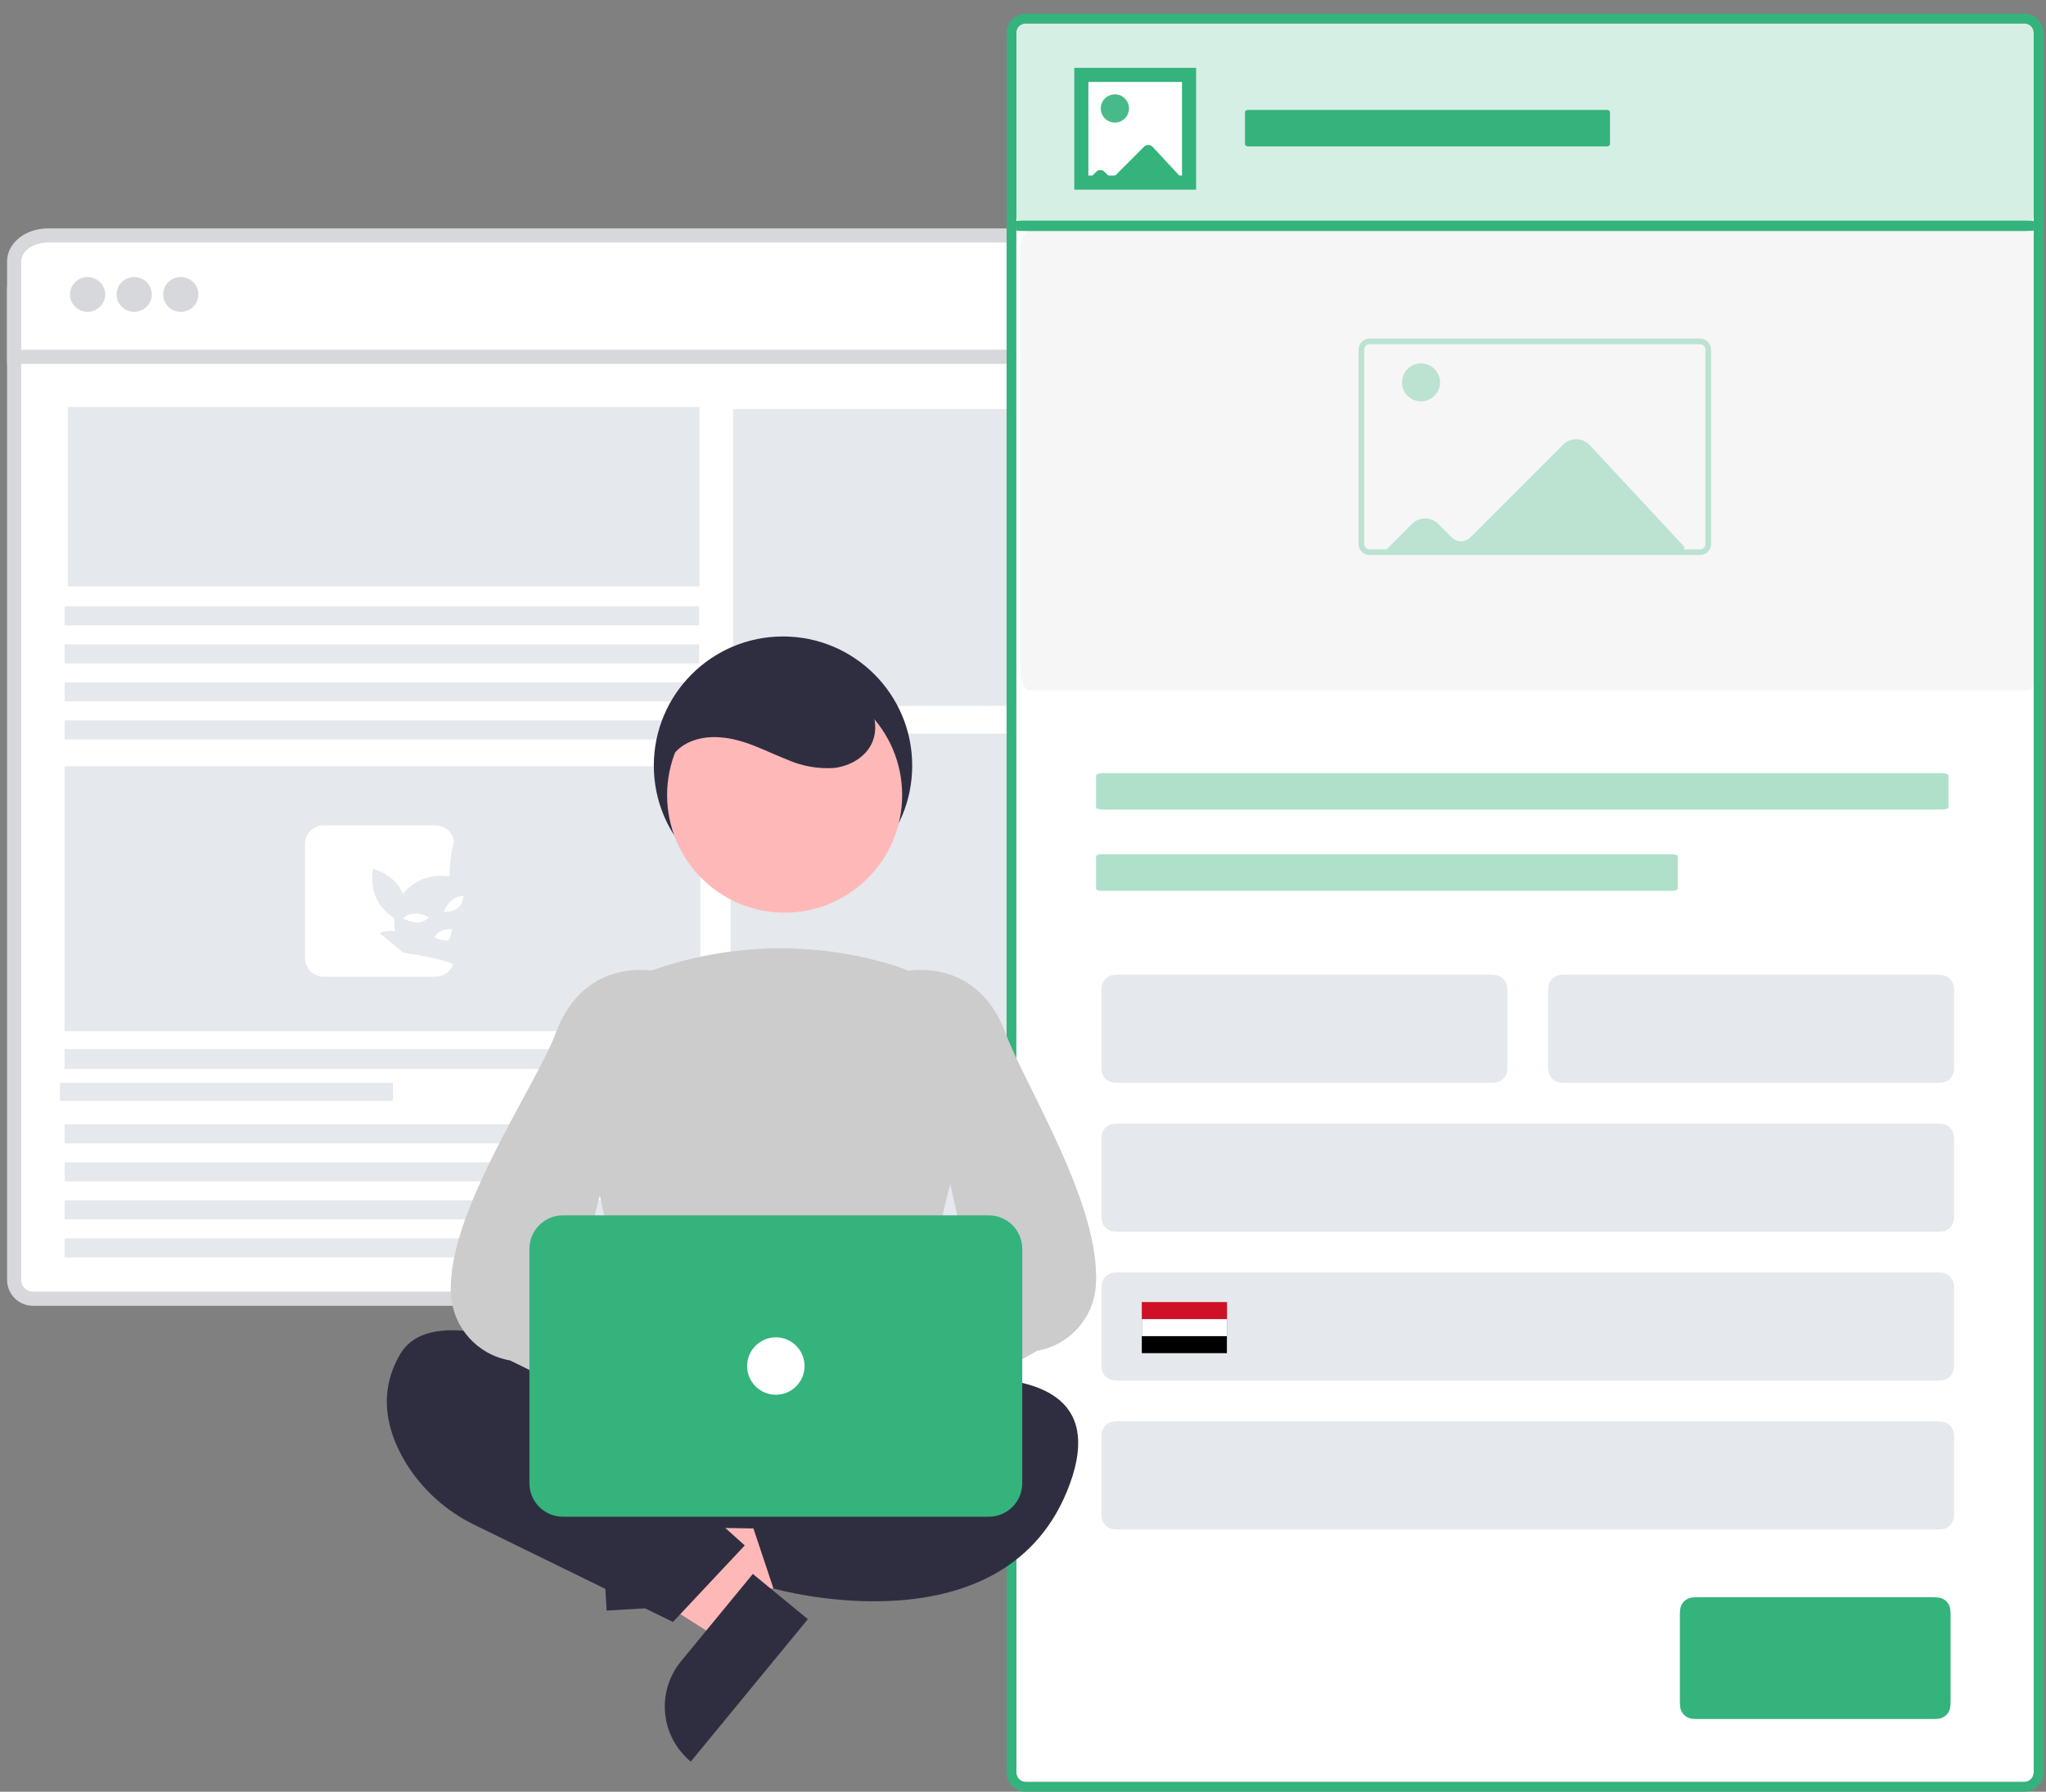
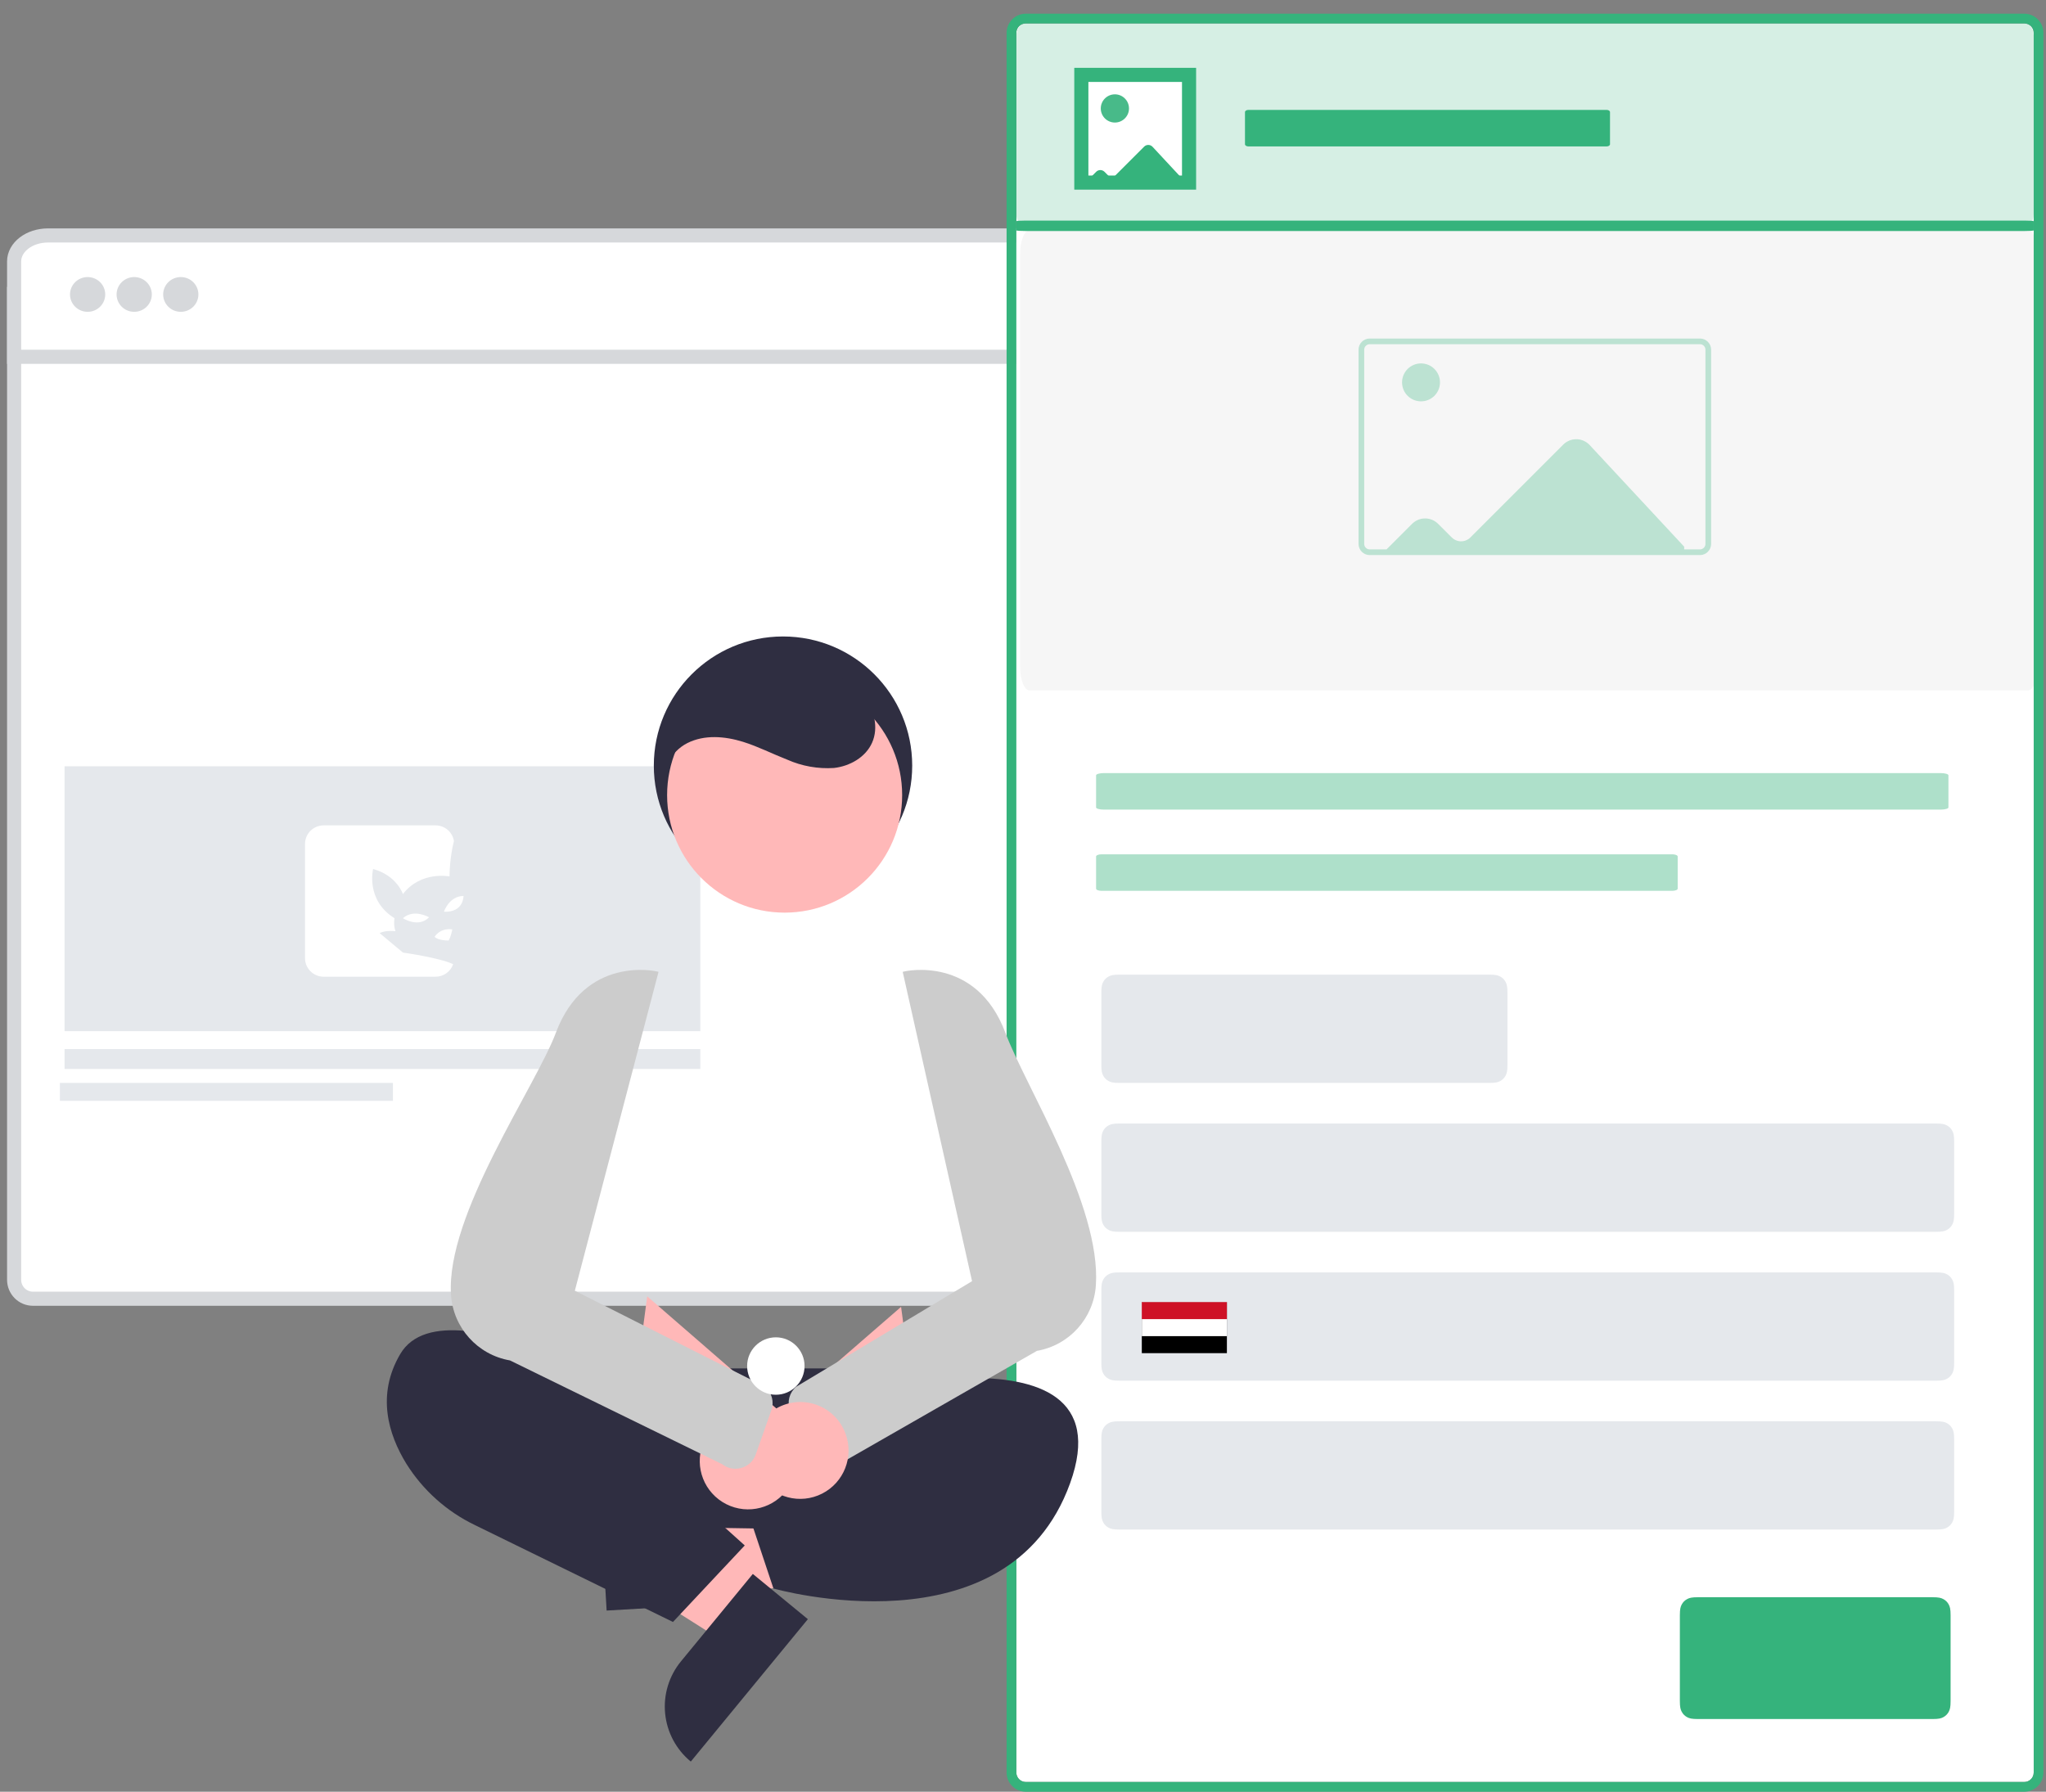
<svg xmlns="http://www.w3.org/2000/svg" width="145px" height="127px" viewBox="0 0 145 127" version="1.1">
  <rect x="0" y="0" width="145" height="127" fill="#808080" stroke="none" />
  <title>section__1_feature_item_img3</title>
  <g id="Page-1" stroke="none" stroke-width="1" fill="none" fill-rule="evenodd">
    <g id="foxpush-homepage" transform="translate(-1027, -968)">
      <g id="ROW-1" transform="translate(0, 701)">
        <g id="Group-2" transform="translate(930, 214)">
          <g id="section__1_feature_item_img3" transform="translate(98, 53.971)">
            <g id="Group-2" transform="translate(0, 15.718)">
              <path d="M0,4.147 L0,74.02 C0,74.764 0.595,75.367 1.331,75.367 L72.868,75.367 C73.604,75.367 74.199,74.764 74.199,74.02 L74.199,4.147 L0,4.147 Z" id="Fill-204" stroke="#D6D8DB" fill="#FFFFFF" fill-rule="nonzero" />
              <path d="M74.153,8.602 L74.153,1.845 C74.153,0.826 73.078,0 71.752,0 L2.401,0 C1.075,0 0,0.826 0,1.845 L0,8.602 L74.153,8.602 Z" id="Fill-211" stroke="#D6D8DB" fill="#FFFFFF" />
              <path d="M11.812,2.95 C12.502,2.95 13.06,3.501 13.06,4.182 C13.06,4.862 12.502,5.413 11.812,5.413 C11.122,5.413 10.564,4.862 10.564,4.182 C10.564,3.501 11.122,2.95 11.812,2.95 Z M8.511,2.95 C9.201,2.95 9.759,3.501 9.759,4.182 C9.759,4.862 9.201,5.413 8.511,5.413 C7.821,5.413 7.263,4.862 7.263,4.182 C7.263,3.501 7.821,2.95 8.511,2.95 Z M5.21,2.95 C5.9,2.95 6.458,3.501 6.458,4.182 C6.458,4.862 5.9,5.413 5.21,5.413 C4.521,5.413 3.962,4.862 3.962,4.182 C3.962,3.501 4.521,2.95 5.21,2.95 Z" id="Fill-214-2" fill="#D6D8DB" fill-rule="nonzero" />
-               <path d="M71.212,35.319 L71.212,72.449 L50.785,72.449 L50.785,35.319 L71.212,35.319 Z M48.553,71.085 L48.553,72.435 L3.583,72.435 L3.583,71.085 L48.553,71.085 Z M48.553,68.392 L48.553,69.741 L3.583,69.741 L3.583,68.392 L48.553,68.392 Z M48.657,65.698 L48.657,67.047 L3.583,67.047 L3.583,65.698 L48.657,65.698 Z M48.657,63.004 L48.657,64.354 L3.583,64.354 L3.583,63.004 L48.657,63.004 Z M48.547,34.372 L48.547,35.722 L3.583,35.722 L3.583,34.372 L48.547,34.372 Z M71.381,12.307 L71.381,33.342 L50.954,33.342 L50.954,12.307 L71.381,12.307 Z M48.547,31.678 L48.547,33.028 L3.583,33.028 L3.583,31.678 L48.547,31.678 Z M48.547,28.985 L48.547,30.334 L3.583,30.334 L3.583,28.985 L48.547,28.985 Z M48.547,26.291 L48.547,27.64 L3.583,27.64 L3.583,26.291 L48.547,26.291 Z M48.572,12.166 L48.572,24.872 L3.803,24.872 L3.803,12.166 L48.572,12.166 Z" id="Fill-222-2" fill="#E5E8EC" fill-rule="nonzero" />
              <path d="M48.631,60.07 L48.631,61.34 L25.03,61.34 L25.03,60.07 L48.631,60.07 Z M48.3,57.669 L48.3,59.082 L3.245,59.082 L3.245,57.669 L48.3,57.669 Z M48.3,37.626 L48.3,56.4 L3.245,56.4 L3.245,37.626 L48.3,37.626 Z" id="Fill-225-2" fill="#E5E8EC" fill-rule="nonzero" transform="translate(25.938, 49.483) scale(-1, 1) translate(-25.938, -49.483) " />
              <path d="M25.44,44.908 C25.44,44.908 24.894,47.111 26.96,48.396 C26.96,48.396 26.865,48.851 27.026,49.318 C27.026,49.318 26.346,49.225 25.903,49.449 C25.903,49.449 26.744,50.157 27.555,50.831 C27.555,50.831 30.118,51.188 31.116,51.652 C30.934,52.185 30.432,52.542 29.867,52.542 L21.939,52.542 C21.209,52.543 20.617,51.953 20.617,51.226 L20.617,43.131 C20.617,42.404 21.209,41.815 21.939,41.815 L29.867,41.815 C30.518,41.815 31.072,42.289 31.171,42.93 C31.106,43.178 30.87,44.154 30.858,45.435 C30.858,45.435 28.829,45.024 27.555,46.685 C27.555,46.685 27.13,45.367 25.44,44.908 Z M29.801,49.713 C29.801,49.713 30.17,49.065 31.056,49.186 C31.056,49.186 30.954,49.735 30.792,49.976 C30.792,49.976 30.058,49.99 29.801,49.713 Z M27.555,48.396 C28.339,47.698 29.405,48.33 29.405,48.33 C28.661,49.109 27.555,48.396 27.555,48.396 L27.555,48.396 Z M30.462,47.936 C30.462,47.936 30.819,46.832 31.849,46.817 C31.849,46.817 31.876,47.996 30.462,47.936 L30.462,47.936 Z" id="Fill-1" fill="#FFFFFF" />
            </g>
            <g id="Group-5" transform="translate(70.337, 0)">
              <path d="M1.36,0.691 C0.99,0.691 0.691,0.99 0.691,1.36 L0.691,124.669 C0.691,125.038 0.99,125.338 1.36,125.338 L72.122,125.338 C72.492,125.338 72.792,125.038 72.792,124.669 L72.792,1.36 C72.792,0.99 72.492,0.691 72.122,0.691 L1.36,0.691 Z" id="Path" fill="#FFFFFF" />
              <path d="M1.36,0.691 C0.99,0.691 0.691,1.078 0.691,1.555 L0.691,14.216 C0.691,14.694 0.99,15.08 1.36,15.081 L72.122,15.081 C72.492,15.08 72.792,14.694 72.792,14.216 L72.792,1.555 C72.792,1.078 72.492,0.691 72.122,0.691 L1.36,0.691 Z" id="Path" fill="#35B37C" opacity="0.2" />
              <path d="M1.629,15.349 C1.259,15.351 0.959,16.098 0.959,17.021 L0.959,46.296 C0.959,47.219 1.259,47.966 1.629,47.967 L72.391,47.967 C72.761,47.966 73.061,47.219 73.061,46.296 L73.061,17.021 C73.061,16.098 72.761,15.351 72.391,15.349 L1.629,15.349 Z" id="Path" fill="#A8A8A8" opacity="0.1" />
              <path d="M49.139,23.024 C49.576,23.025 49.929,23.379 49.93,23.815 L49.93,37.583 C49.929,38.019 49.576,38.373 49.139,38.374 L25.734,38.374 C25.297,38.373 24.943,38.019 24.943,37.583 L24.943,23.815 C24.943,23.379 25.297,23.025 25.734,23.024 L49.139,23.024 Z M49.139,23.426 L25.734,23.426 C25.519,23.426 25.345,23.6 25.345,23.815 L25.345,37.583 C25.345,37.798 25.519,37.972 25.734,37.972 L26.928,37.971 L28.741,36.157 C28.95,35.948 29.222,35.818 29.513,35.785 L29.66,35.777 C29.955,35.777 30.24,35.877 30.469,36.059 L30.578,36.157 L31.554,37.131 C31.887,37.461 32.407,37.488 32.771,37.212 L32.866,37.129 L39.452,30.542 C39.702,30.293 40.042,30.156 40.395,30.162 C40.697,30.168 40.986,30.278 41.214,30.472 L41.323,30.575 L48.02,37.778 L48.019,37.971 L49.139,37.972 C49.354,37.972 49.528,37.798 49.528,37.583 L49.528,23.815 C49.528,23.6 49.354,23.426 49.139,23.426 Z M29.371,24.789 C30.113,24.789 30.715,25.391 30.715,26.133 C30.715,26.876 30.113,27.477 29.371,27.477 C28.629,27.477 28.027,26.876 28.027,26.133 C28.027,25.391 28.629,24.789 29.371,24.789 Z" id="Combined-Shape" fill="#35B37C" opacity="0.3" />
              <path d="M1.36,14.664 C0.99,14.664 0.691,14.684 0.691,14.709 L0.691,15.36 C0.691,15.384 0.99,15.404 1.36,15.404 L72.122,15.404 C72.492,15.404 72.792,15.384 72.792,15.36 L72.792,14.709 C72.792,14.684 72.492,14.664 72.122,14.664 L1.36,14.664 Z" id="Path" fill="#35B37C" />
              <path d="M17.135,6.819 C17.003,6.819 16.895,6.889 16.895,6.975 L16.895,9.253 C16.895,9.339 17.003,9.408 17.135,9.408 L42.524,9.408 C42.657,9.408 42.764,9.339 42.764,9.253 L42.764,6.975 C42.764,6.889 42.657,6.819 42.524,6.819 L17.135,6.819 Z" id="Path" fill="#35B37C" />
              <path d="M6.903,53.827 C6.594,53.827 6.343,53.897 6.343,53.983 L6.343,56.261 C6.343,56.347 6.594,56.416 6.903,56.416 L66.187,56.416 C66.497,56.416 66.748,56.347 66.748,56.261 L66.748,53.983 C66.748,53.897 66.497,53.827 66.187,53.827 L6.903,53.827 Z" id="Path" fill="#35B37C" opacity="0.4" />
              <path d="M7.997,68.113 L34.214,68.113 C34.66,68.113 34.821,68.16 34.984,68.247 C35.147,68.334 35.275,68.462 35.362,68.625 C35.449,68.788 35.496,68.95 35.496,69.395 L35.496,74.506 C35.496,74.952 35.449,75.114 35.362,75.277 C35.275,75.44 35.147,75.567 34.984,75.655 C34.821,75.742 34.66,75.788 34.214,75.788 L7.997,75.788 C7.552,75.788 7.39,75.742 7.227,75.655 C7.064,75.567 6.936,75.44 6.849,75.277 C6.762,75.114 6.715,74.952 6.715,74.506 L6.715,69.395 C6.715,68.95 6.762,68.788 6.849,68.625 C6.936,68.462 7.064,68.334 7.227,68.247 C7.39,68.16 7.552,68.113 7.997,68.113 Z" id="Rectangle" fill="#E5E8EC" />
              <path d="M7.997,78.666 L65.872,78.666 C66.318,78.666 66.48,78.713 66.642,78.8 C66.805,78.887 66.933,79.015 67.02,79.178 C67.108,79.341 67.154,79.502 67.154,79.948 L67.154,85.059 C67.154,85.505 67.108,85.666 67.02,85.829 C66.933,85.992 66.805,86.12 66.642,86.207 C66.48,86.295 66.318,86.341 65.872,86.341 L7.997,86.341 C7.552,86.341 7.39,86.295 7.227,86.207 C7.064,86.12 6.936,85.992 6.849,85.829 C6.762,85.666 6.715,85.505 6.715,85.059 L6.715,79.948 C6.715,79.502 6.762,79.341 6.849,79.178 C6.936,79.015 7.064,78.887 7.227,78.8 C7.39,78.713 7.552,78.666 7.997,78.666 Z" id="Rectangle" fill="#E5E8EC" />
              <path d="M7.997,89.219 L65.872,89.219 C66.318,89.219 66.48,89.265 66.642,89.353 C66.805,89.44 66.933,89.568 67.02,89.731 C67.108,89.894 67.154,90.055 67.154,90.501 L67.154,95.612 C67.154,96.058 67.108,96.219 67.02,96.382 C66.933,96.545 66.805,96.673 66.642,96.76 C66.48,96.847 66.318,96.894 65.872,96.894 L7.997,96.894 C7.552,96.894 7.39,96.847 7.227,96.76 C7.064,96.673 6.936,96.545 6.849,96.382 C6.762,96.219 6.715,96.058 6.715,95.612 L6.715,90.501 C6.715,90.055 6.762,89.894 6.849,89.731 C6.936,89.568 7.064,89.44 7.227,89.353 C7.39,89.265 7.552,89.219 7.997,89.219 Z" id="Rectangle" fill="#E5E8EC" />
              <g id="Flag_of_Egypt" transform="translate(9.583, 91.325)" fill-rule="nonzero">
                <polygon id="Path" fill="#000000" points="0 0 6.03 0 6.03 3.618 0 3.618" />
                <polygon id="Path" fill="#FFFFFF" points="0 0 6.03 0 6.03 2.412 0 2.412" />
                <polygon id="Path" fill="#CE1126" points="0 0 6.03 0 6.03 1.206 0 1.206" />
              </g>
              <path d="M7.997,99.772 L65.872,99.772 C66.318,99.772 66.48,99.818 66.642,99.905 C66.805,99.992 66.933,100.12 67.02,100.283 C67.108,100.446 67.154,100.608 67.154,101.054 L67.154,106.165 C67.154,106.61 67.108,106.772 67.02,106.935 C66.933,107.098 66.805,107.226 66.642,107.313 C66.48,107.4 66.318,107.446 65.872,107.446 L7.997,107.446 C7.552,107.446 7.39,107.4 7.227,107.313 C7.064,107.226 6.936,107.098 6.849,106.935 C6.762,106.772 6.715,106.61 6.715,106.165 L6.715,101.054 C6.715,100.608 6.762,100.446 6.849,100.283 C6.936,100.12 7.064,99.992 7.227,99.905 C7.39,99.818 7.552,99.772 7.997,99.772 Z" id="Rectangle" fill="#E5E8EC" />
              <g id="Group-7" transform="translate(12.471, 112.243)" fill="#35B37C">
                <path d="M36.526,-8.93357621e-15 L53.149,-8.82999218e-15 C53.595,-8.91187685e-15 53.756,0.046 53.919,0.134 C54.082,0.221 54.21,0.349 54.297,0.512 C54.384,0.675 54.431,0.836 54.431,1.282 L54.431,7.352 C54.431,7.798 54.384,7.96 54.297,8.123 C54.21,8.285 54.082,8.413 53.919,8.501 C53.756,8.588 53.595,8.634 53.149,8.634 L36.526,8.634 C36.08,8.634 35.918,8.588 35.756,8.501 C35.593,8.413 35.465,8.285 35.378,8.123 C35.29,7.96 35.244,7.798 35.244,7.352 L35.244,1.282 C35.244,0.836 35.29,0.675 35.378,0.512 C35.465,0.349 35.593,0.221 35.756,0.134 C35.918,0.046 36.08,-8.85169154e-15 36.526,-8.93357621e-15 Z" id="Rectangle" />
              </g>
-               <path d="M39.656,68.113 L65.872,68.113 C66.318,68.113 66.48,68.16 66.642,68.247 C66.805,68.334 66.933,68.462 67.02,68.625 C67.108,68.788 67.154,68.95 67.154,69.395 L67.154,74.506 C67.154,74.952 67.108,75.114 67.02,75.277 C66.933,75.44 66.805,75.567 66.642,75.655 C66.48,75.742 66.318,75.788 65.872,75.788 L39.656,75.788 C39.21,75.788 39.048,75.742 38.885,75.655 C38.722,75.567 38.594,75.44 38.507,75.277 C38.42,75.114 38.374,74.952 38.374,74.506 L38.374,69.395 C38.374,68.95 38.42,68.788 38.507,68.625 C38.594,68.462 38.722,68.334 38.885,68.247 C39.048,68.16 39.21,68.113 39.656,68.113 Z" id="Rectangle" fill="#E5E8EC" />
              <path d="M6.725,59.583 C6.514,59.583 6.343,59.653 6.343,59.739 L6.343,62.017 C6.343,62.103 6.514,62.172 6.725,62.172 L47.178,62.172 C47.39,62.172 47.561,62.103 47.561,62.017 L47.561,59.739 C47.561,59.653 47.39,59.583 47.178,59.583 L6.725,59.583 Z" id="Path" fill="#35B37C" opacity="0.4" />
              <rect id="Rectangle" stroke="#35B37C" fill="#FFFFFF" x="5.297" y="4.337" width="7.634" height="7.634" />
              <path d="M10.343,9.433 C10.267,9.351 10.161,9.304 10.049,9.302 C9.937,9.3 9.829,9.343 9.75,9.422 L7.66,11.512 C7.545,11.626 7.359,11.627 7.244,11.512 L6.935,11.203 C6.857,11.126 6.752,11.083 6.643,11.083 C6.534,11.083 6.429,11.126 6.352,11.203 L5.753,11.803 L12.468,11.803 L12.468,11.718 L10.343,9.433 Z" id="Path" fill="#35B37C" fill-rule="nonzero" />
              <circle id="Oval" fill="#35B37C" fill-rule="nonzero" opacity="0.9" cx="7.675" cy="6.715" r="1" />
              <path d="M1.36,126.029 C0.609,126.029 0.001,125.42 0,124.669 L0,1.36 C0.001,0.609 0.609,0 1.36,0 L72.122,0 C72.873,0 73.482,0.609 73.482,1.36 L73.482,124.669 C73.482,125.42 72.873,126.029 72.122,126.029 L1.36,126.029 Z M1.36,0.691 C0.99,0.691 0.691,0.99 0.691,1.36 L0.691,124.669 C0.691,125.038 0.99,125.338 1.36,125.338 L72.122,125.338 C72.492,125.338 72.792,125.038 72.792,124.669 L72.792,1.36 C72.792,0.99 72.492,0.691 72.122,0.691 L1.36,0.691 Z" id="Combined-Shape" fill="#35B37C" />
            </g>
            <g id="Group" transform="translate(26.415, 44.143)" fill-rule="nonzero">
              <circle id="Oval" fill="#2F2E41" cx="28.077" cy="9.156" r="9.156" />
              <polygon id="Path" fill="#FFB8B8" points="19.378 67.93 19.136 63.78 35.028 60.869 35.386 66.995" />
              <path d="M16.23,59.852 L24.248,59.852 L24.248,64.9 L11.182,64.9 L11.182,64.9 C11.182,63.561 11.714,62.277 12.661,61.331 C13.607,60.384 14.891,59.852 16.23,59.852 L16.23,59.852 Z" id="Path" fill="#2F2E41" transform="translate(17.715, 62.376) rotate(86.655) translate(-17.715, -62.376) " />
              <polygon id="Path" fill="#FFB8B8" points="26.29 67.892 23.65 71.104 10.006 62.451 13.902 57.711" />
              <path d="M22.255,70.575 L30.273,70.575 L30.273,75.624 L17.207,75.624 L17.207,75.624 C17.207,74.285 17.739,73.001 18.686,72.054 C19.632,71.107 20.916,70.575 22.255,70.575 L22.255,70.575 Z" id="Path" fill="#2F2E41" transform="translate(23.74, 73.1) rotate(-50.582) translate(-23.74, -73.1) " />
              <path d="M18.694,52.957 L16.89,61.461 C16.806,61.858 16.903,62.271 17.156,62.588 C17.408,62.905 17.79,63.092 18.195,63.099 L35.929,63.385 C36.334,63.392 36.72,63.217 36.983,62.909 C37.246,62.601 37.357,62.192 37.287,61.793 L35.735,53.003 C35.621,52.355 35.058,51.882 34.4,51.882 L20.021,51.882 C19.38,51.882 18.827,52.33 18.694,52.957 Z" id="Path" fill="#2F2E41" />
              <path d="M21.635,55.951 C21.635,55.951 4.34,45.1 0.949,50.865 C-0.746,53.747 0.102,56.545 1.373,58.622 C2.553,60.513 4.247,62.029 6.257,62.993 L20.278,69.854 L25.365,64.429 L21.974,61.377 L21.635,55.951 Z" id="Path" fill="#2F2E41" />
              <path d="M30.451,54.256 C30.451,54.256 52.832,47.813 48.423,60.021 C44.015,72.228 27.399,67.481 27.399,67.481 L25.704,62.394 L31.468,58.325 L30.451,54.256 Z" id="Path" fill="#2F2E41" />
              <circle id="Oval" fill="#FFB8B8" cx="28.192" cy="11.246" r="8.329" />
-               <path d="M28.629,55.602 C25.168,55.549 21.725,55.096 18.368,54.25 L18.269,54.223 L13.622,32.844 C12.756,28.956 14.93,25.035 18.685,23.708 C24.291,21.697 30.4,21.575 36.081,23.36 L36.081,23.36 C40.034,24.634 42.343,28.734 41.383,32.775 L36.192,54.205 L36.119,54.24 C33.962,55.262 31.264,55.602 28.629,55.602 Z" id="Path" fill="#CCCCCC" />
              <path d="M22.386,57.262 C22.727,56.313 23.472,55.563 24.419,55.216 C25.367,54.868 26.42,54.958 27.294,55.461 L36.445,47.518 L37.273,53.76 L28.456,60.346 C27.493,61.791 25.6,62.287 24.051,61.501 C22.503,60.714 21.787,58.893 22.386,57.262 Z" id="Path" fill="#FFB8B8" />
              <path d="M31.113,58.995 C30.965,58.995 30.816,58.973 30.674,58.93 C30.204,58.794 29.83,58.438 29.669,57.975 L28.565,54.846 C28.353,54.254 28.529,53.593 29.006,53.184 L41.475,45.698 L36.56,23.772 L36.685,23.742 C36.735,23.729 41.771,22.583 43.835,28.086 C45.28,31.94 50.627,40.319 50.25,45.982 C50.103,48.314 48.374,50.239 46.072,50.637 L32.037,58.678 C31.773,58.883 31.448,58.994 31.113,58.995 L31.113,58.995 Z" id="Path" fill="#CCCCCC" />
              <path d="M32.512,56.519 C32.17,55.569 31.425,54.82 30.478,54.472 C29.531,54.124 28.478,54.214 27.603,54.717 L18.452,46.774 L17.624,53.016 L26.441,59.602 C27.405,61.048 29.297,61.544 30.846,60.757 C32.395,59.97 33.111,58.149 32.512,56.519 Z" id="Path" fill="#FFB8B8" />
              <path d="M24.702,58.995 C24.368,58.994 24.043,58.883 23.779,58.678 L8.727,51.315 C6.424,50.918 4.696,48.992 4.548,46.66 C4.171,40.998 10.536,31.94 11.981,28.086 C14.044,22.583 19.08,23.729 19.131,23.742 L19.256,23.772 L13.324,46.376 L26.809,53.184 C27.287,53.593 27.463,54.254 27.251,54.846 L26.146,57.975 C25.986,58.438 25.612,58.794 25.142,58.93 C24.999,58.973 24.851,58.995 24.702,58.995 Z" id="Path" fill="#CCCCCC" />
-               <path d="M42.659,62.394 L12.479,62.394 C11.169,62.393 10.107,61.331 10.105,60.02 L10.105,43.405 C10.107,42.094 11.169,41.032 12.479,41.031 L42.659,41.031 C43.969,41.032 45.031,42.094 45.032,43.405 L45.032,60.02 C45.031,61.331 43.969,62.393 42.659,62.394 L42.659,62.394 Z" id="Path" fill="#35B37C" />
              <circle id="Oval" fill="#FFFFFF" cx="27.569" cy="51.713" r="2.035" />
              <path d="M19.78,10.907 C19.287,9.655 20.096,8.163 21.298,7.557 C22.499,6.95 23.949,7.066 25.234,7.465 C26.314,7.801 27.326,8.322 28.38,8.733 C29.419,9.193 30.553,9.395 31.687,9.322 C32.811,9.195 33.93,8.565 34.389,7.532 C34.866,6.46 34.542,5.153 33.808,4.239 C33.027,3.356 32.016,2.706 30.888,2.362 C28.41,1.489 25.547,1.464 23.247,2.733 C20.946,4.002 19.383,6.704 19.859,9.288" id="Path" fill="#2F2E41" />
            </g>
          </g>
        </g>
      </g>
    </g>
  </g>
</svg>